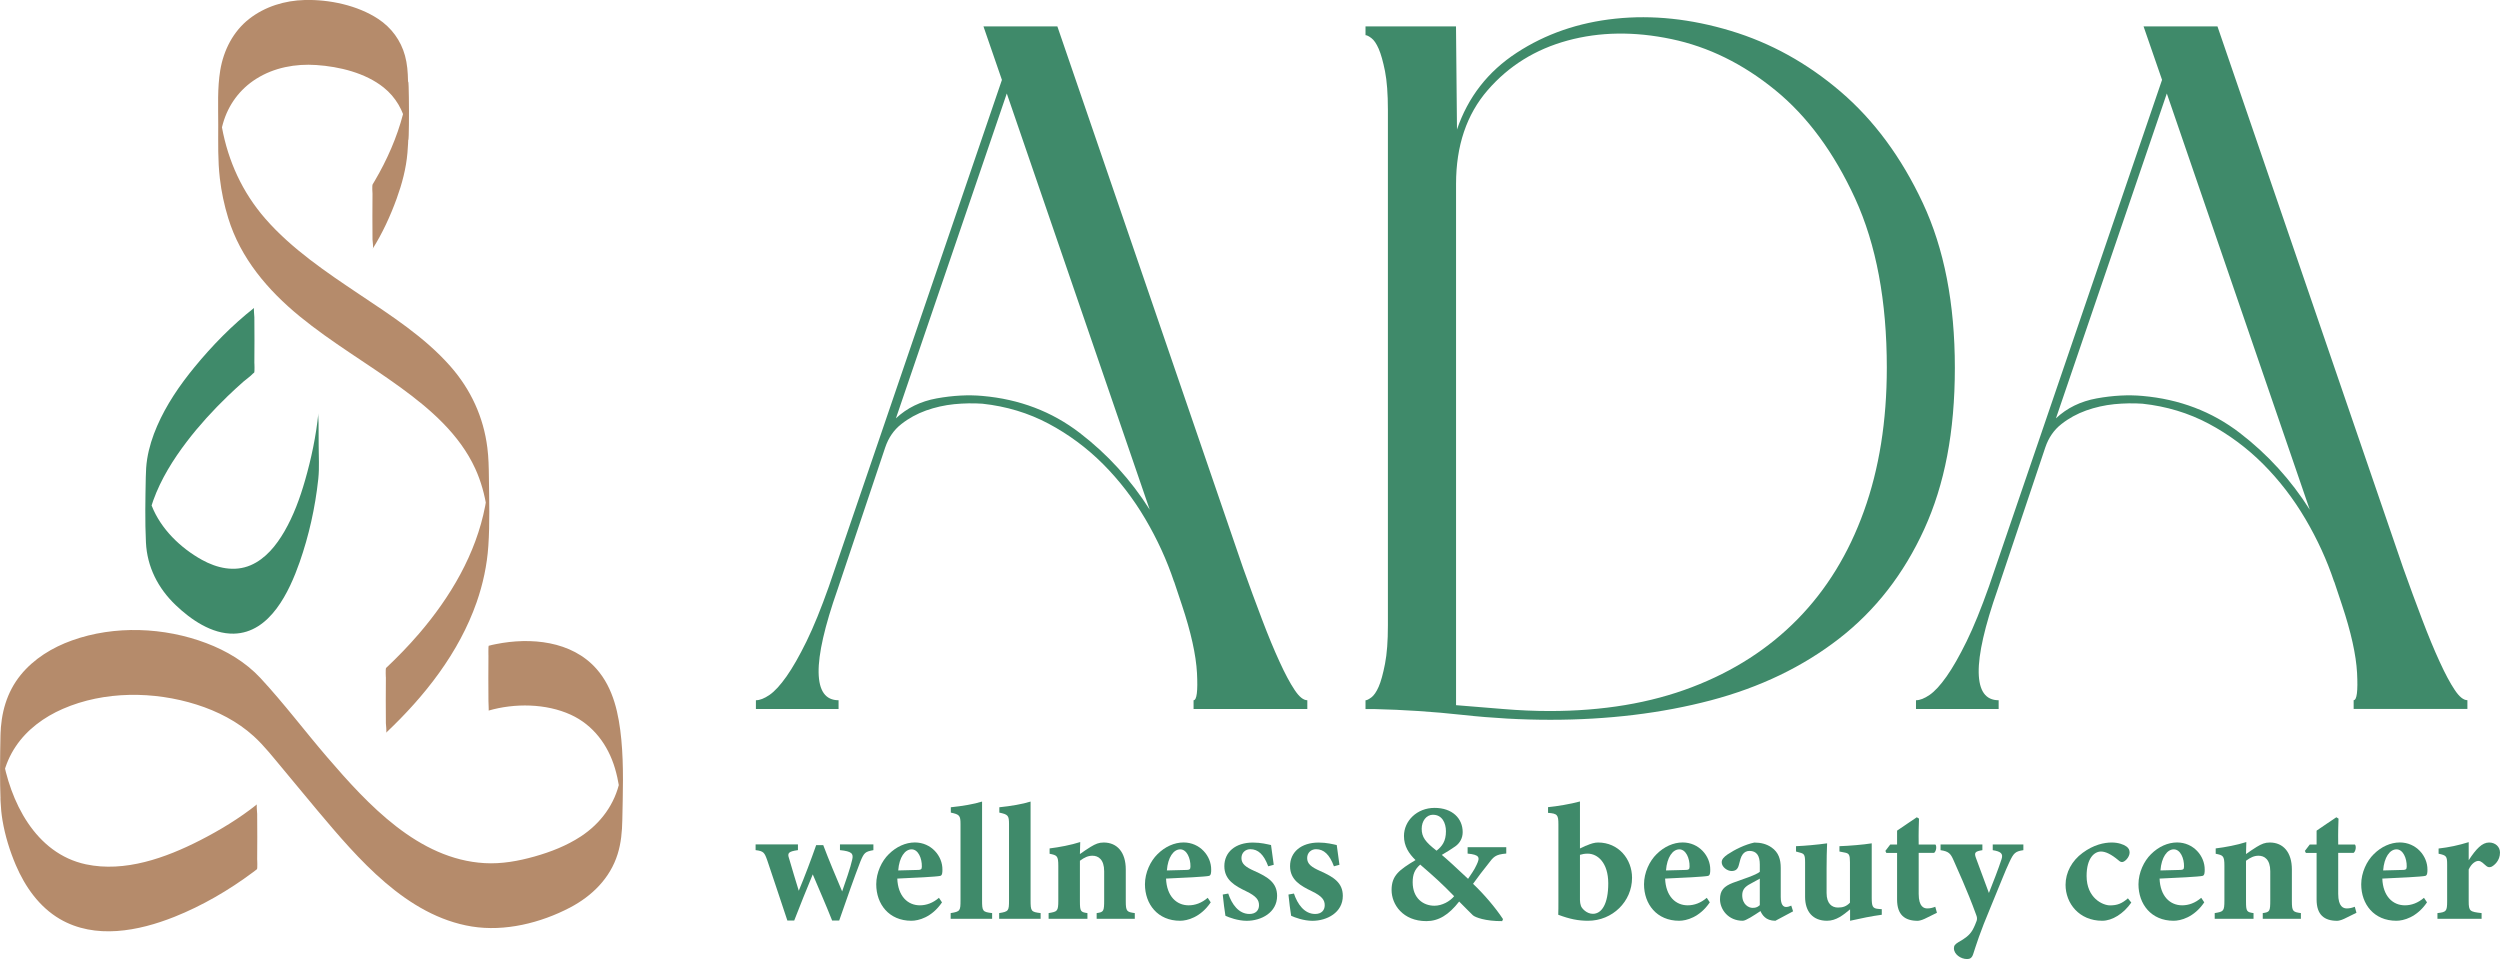
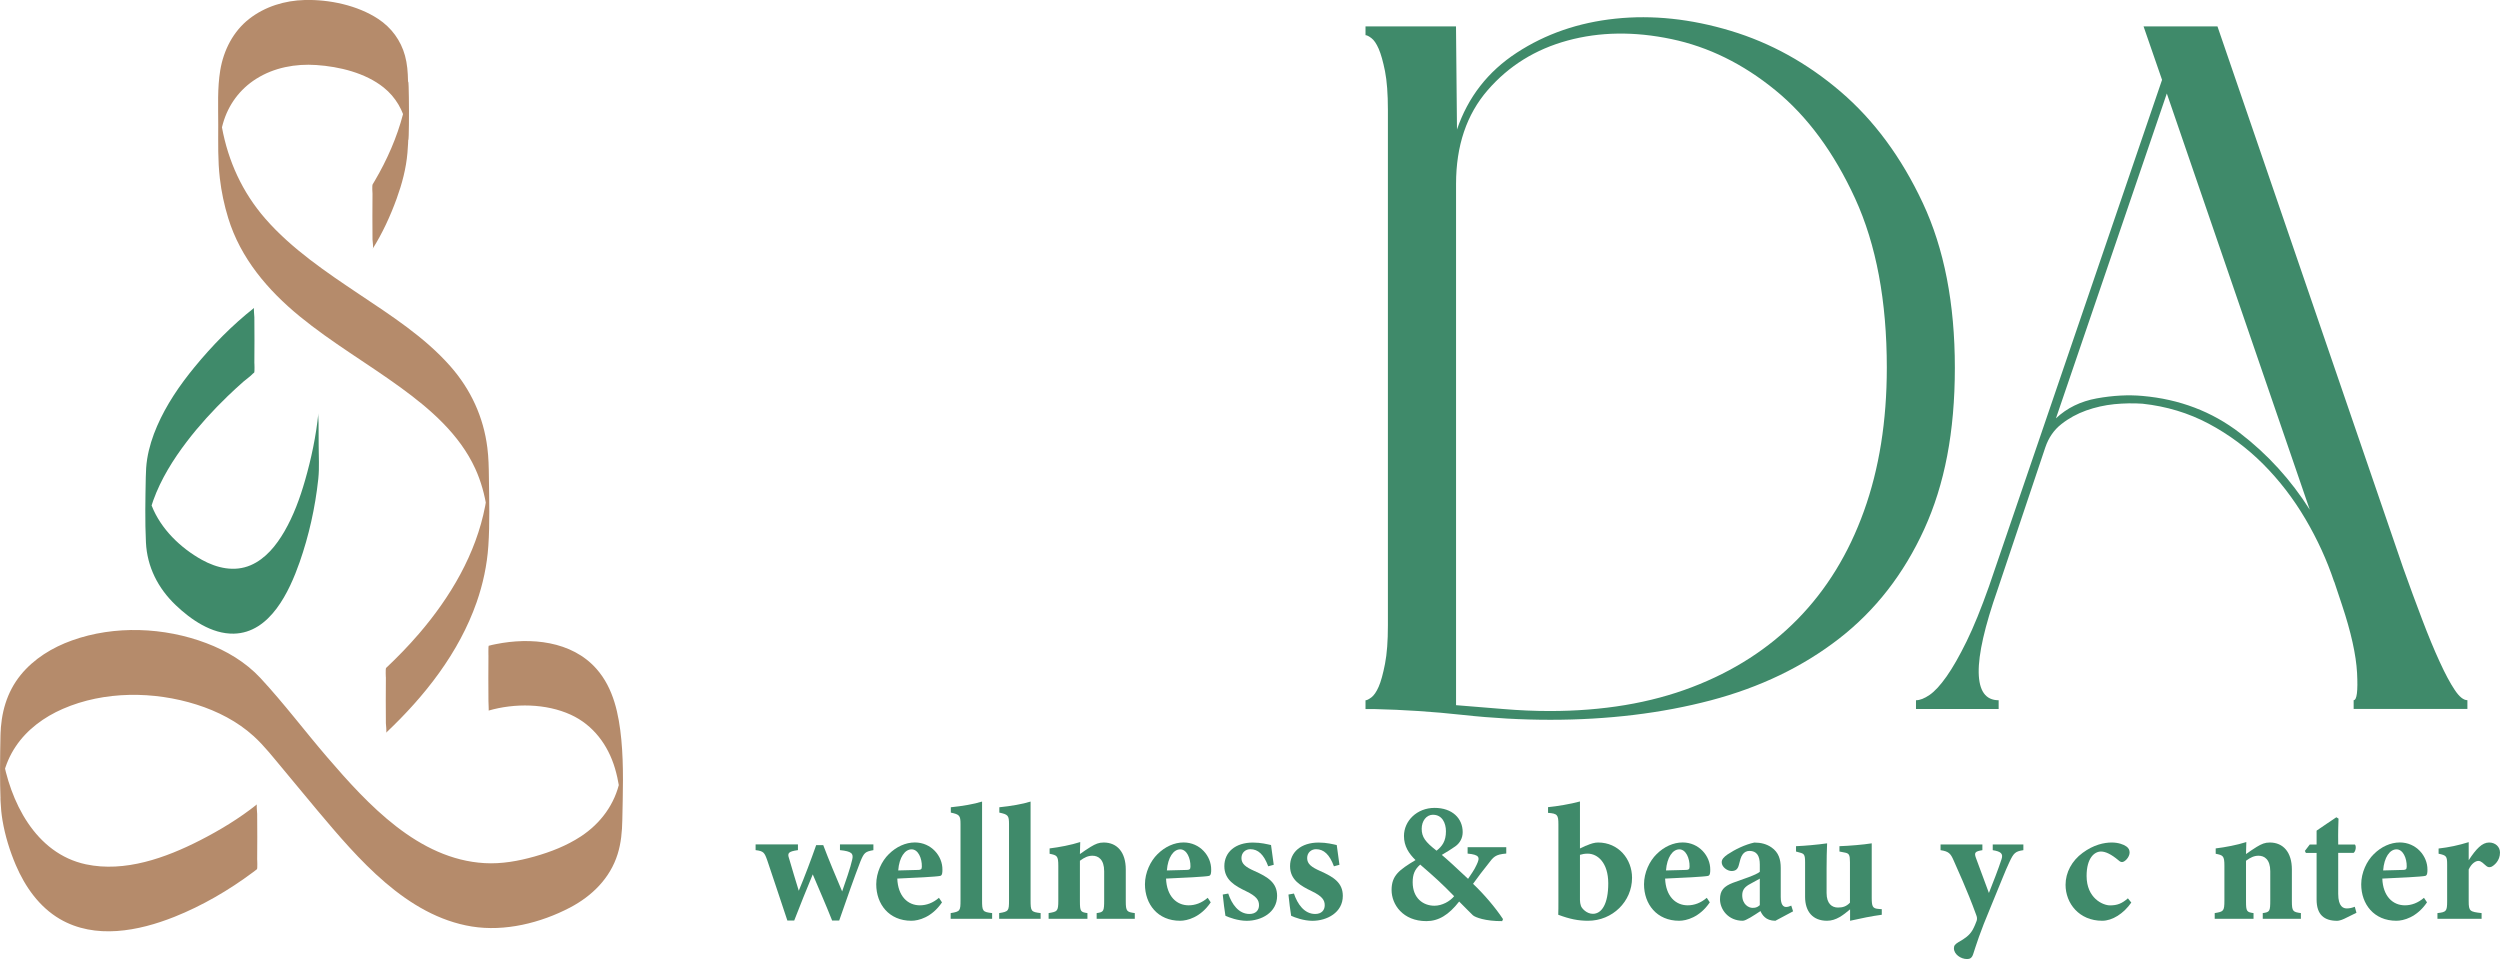
<svg xmlns="http://www.w3.org/2000/svg" id="Layer_1" data-name="Layer 1" viewBox="0 0 482.4 185.06">
  <defs>
    <style>
      .cls-1 {
        fill: #3f8a6a;
      }

      .cls-2 {
        fill: #b58b6b;
      }
    </style>
  </defs>
  <g>
-     <path class="cls-1" d="M226.54,112.24c-1.38-4.13-3.22-8.16-5.54-12.1-2.32-3.94-5.04-7.47-8.16-10.6-3.13-3.13-6.63-5.72-10.51-7.79-3.88-2.06-8.13-3.35-12.76-3.85-1.75-.12-3.56-.09-5.44.09-1.88.19-3.69.6-5.44,1.22-1.75.63-3.35,1.5-4.78,2.63-1.44,1.13-2.47,2.63-3.1,4.5l-9.19,27.39c-2.5,7.13-3.72,12.48-3.66,16.04.06,3.56,1.34,5.35,3.85,5.35v1.69h-15.95v-1.69c.75,0,1.62-.34,2.63-1.03,1-.69,2.09-1.88,3.28-3.57,1.19-1.69,2.47-3.94,3.85-6.75,1.38-2.81,2.81-6.35,4.32-10.6L193.33,15.42l-3.56-10.32h14.26l35.84,104.51c1.25,3.5,2.47,6.82,3.66,9.94,1.19,3.13,2.31,5.85,3.38,8.16,1.06,2.32,2.03,4.13,2.91,5.44.87,1.31,1.69,1.97,2.44,1.97v1.69h-21.95v-1.69c.62,0,.84-1.75.66-5.25-.19-3.5-1.16-7.88-2.91-13.13l-1.5-4.5ZM172.88,80.72c2.13-2,4.75-3.28,7.88-3.85,3.13-.56,6.07-.72,8.82-.47,7.13.63,13.38,3,18.76,7.13,5.38,4.13,9.88,9.07,13.51,14.82l-27.58-80.31-21.39,62.67Z" />
    <path class="cls-1" d="M263.5,5.1h17.45l.19,19.89c2.13-6.25,5.97-11.19,11.54-14.82,5.56-3.63,11.91-5.82,19.04-6.57,7.13-.75,14.54.03,22.24,2.35,7.69,2.32,14.76,6.22,21.2,11.73,6.44,5.51,11.73,12.67,15.86,21.48s6.19,19.42,6.19,31.8-1.97,22.52-5.91,31.15c-3.94,8.63-9.41,15.67-16.42,21.11-7.01,5.44-15.26,9.41-24.77,11.92-9.51,2.5-19.83,3.75-30.96,3.75-5.51,0-11.13-.31-16.89-.94-5.75-.63-11.45-1-17.08-1.13h-1.69v-1.69c.25,0,.62-.19,1.13-.56.5-.38.97-1.06,1.41-2.06.44-1,.84-2.47,1.22-4.41.38-1.94.56-4.41.56-7.41V21.24c0-3.13-.19-5.63-.56-7.51-.38-1.88-.78-3.31-1.22-4.32-.44-1-.91-1.69-1.41-2.06-.5-.38-.88-.56-1.13-.56v-1.69ZM364.08,70.96c0-12.88-2.04-23.76-6.11-32.65-4.08-8.88-9.21-15.86-15.42-20.92-6.21-5.07-12.88-8.35-20.03-9.85-7.15-1.5-13.82-1.41-20.03.28-6.21,1.69-11.35,4.88-15.42,9.57s-6.11,10.73-6.11,18.11v100.57c3.13.25,6.21.5,9.21.75,3.01.25,5.95.38,8.84.38,10.28,0,19.43-1.53,27.46-4.6,8.02-3.06,14.82-7.44,20.4-13.13,5.58-5.69,9.84-12.63,12.79-20.83,2.95-8.19,4.42-17.42,4.42-27.68Z" />
    <path class="cls-1" d="M450.39,112.24c-1.38-4.13-3.22-8.16-5.54-12.1-2.32-3.94-5.04-7.47-8.16-10.6-3.13-3.13-6.63-5.72-10.51-7.79-3.88-2.06-8.13-3.35-12.76-3.85-1.75-.12-3.56-.09-5.44.09-1.88.19-3.69.6-5.44,1.22-1.75.63-3.35,1.5-4.78,2.63-1.44,1.13-2.47,2.63-3.1,4.5l-9.19,27.39c-2.5,7.13-3.72,12.48-3.66,16.04.06,3.56,1.34,5.35,3.85,5.35v1.69h-15.95v-1.69c.75,0,1.62-.34,2.63-1.03,1-.69,2.09-1.88,3.28-3.57,1.19-1.69,2.47-3.94,3.85-6.75,1.38-2.81,2.81-6.35,4.32-10.6l33.4-97.76-3.57-10.32h14.26l35.84,104.51c1.25,3.5,2.47,6.82,3.66,9.94,1.19,3.13,2.31,5.85,3.38,8.16,1.06,2.32,2.03,4.13,2.91,5.44.87,1.31,1.69,1.97,2.44,1.97v1.69h-21.95v-1.69c.62,0,.84-1.75.66-5.25-.19-3.5-1.16-7.88-2.91-13.13l-1.5-4.5ZM396.72,80.72c2.12-2,4.75-3.28,7.88-3.85,3.12-.56,6.07-.72,8.82-.47,7.13.63,13.38,3,18.76,7.13,5.38,4.13,9.88,9.07,13.51,14.82l-27.58-80.31-21.39,62.67Z" />
  </g>
  <g>
    <path class="cls-1" d="M168.51,164.05c-1.55.29-1.77.45-2.48,2.16-1.16,3-2.55,6.94-4.1,11.42h-1.36c-1.19-3-2.55-6.1-3.74-8.91-1.23,3-2.42,5.87-3.58,8.91h-1.32c-1.29-3.97-2.68-7.97-3.87-11.59-.55-1.55-.71-1.81-2.26-2v-1.1h8.17v1.1c-1.87.26-2.07.58-1.71,1.61.61,2.1,1.26,4.26,1.87,6.23,1.19-2.84,2.36-5.97,3.36-8.81h1.36c1.1,2.91,2.39,5.97,3.65,8.94.55-1.58,1.65-4.71,1.94-6.13.29-1.19-.1-1.61-2.36-1.84v-1.1h6.45v1.1Z" />
    <path class="cls-1" d="M181.77,174.12c-1.97,2.91-4.55,3.55-5.91,3.55-4.32,0-6.78-3.2-6.78-7.04,0-2.26,1.06-4.49,2.42-5.81,1.45-1.45,3.26-2.26,5.03-2.26,3.16,0,5.36,2.61,5.32,5.26,0,.55-.03,1.1-.42,1.19-.61.16-5.16.39-8.29.52.13,3.42,2.03,5.16,4.36,5.16,1.26,0,2.52-.45,3.68-1.45l.58.87ZM175.9,163.89c-1.29,0-2.39,1.52-2.58,4.07,1.32-.03,2.55-.06,3.91-.1.45-.03.65-.1.65-.65.03-1.61-.71-3.32-1.97-3.32Z" />
    <path class="cls-1" d="M183.44,177.29v-1.1c1.84-.29,1.9-.45,1.9-2.48v-14.68c0-1.68-.19-1.87-1.87-2.23v-1.03c2.23-.23,4.49-.61,6.03-1.1v19.04c0,2.13.1,2.26,1.94,2.48v1.1h-8Z" />
    <path class="cls-1" d="M192.8,177.29v-1.1c1.84-.29,1.9-.45,1.9-2.48v-14.68c0-1.68-.19-1.87-1.87-2.23v-1.03c2.23-.23,4.49-.61,6.03-1.1v19.04c0,2.13.1,2.26,1.94,2.48v1.1h-8Z" />
    <path class="cls-1" d="M211.61,177.29v-1.1c1.36-.19,1.45-.32,1.45-2.55v-5.52c0-2.29-1.13-3-2.26-3-.84,0-1.55.32-2.42.97v7.81c0,1.97.13,2.1,1.45,2.29v1.1h-7.49v-1.1c1.68-.29,1.87-.32,1.87-2.42v-6.71c0-1.94-.26-2.03-1.68-2.32v-1.03c1.87-.23,4.1-.65,5.91-1.23-.03.45-.06,1.58-.06,2.32.65-.45,1.32-.94,2.07-1.39.97-.58,1.58-.84,2.52-.84,2.61,0,4.26,1.9,4.26,5.2v6.1c0,2,.19,2.1,1.74,2.32v1.1h-7.36Z" />
    <path class="cls-1" d="M233.62,174.12c-1.97,2.91-4.55,3.55-5.91,3.55-4.32,0-6.78-3.2-6.78-7.04,0-2.26,1.07-4.49,2.42-5.81,1.45-1.45,3.26-2.26,5.03-2.26,3.16,0,5.36,2.61,5.33,5.26,0,.55-.03,1.1-.42,1.19-.61.16-5.16.39-8.29.52.13,3.42,2.03,5.16,4.36,5.16,1.26,0,2.52-.45,3.68-1.45l.58.87ZM227.74,163.89c-1.29,0-2.39,1.52-2.58,4.07,1.32-.03,2.55-.06,3.9-.1.45-.03.65-.1.65-.65.03-1.61-.71-3.32-1.97-3.32Z" />
    <path class="cls-1" d="M244.71,167.15c-.84-2.26-1.94-3.29-3.45-3.29-.9,0-1.71.64-1.71,1.71,0,1.13.81,1.74,2.49,2.49,2.61,1.16,4.39,2.26,4.39,4.81,0,3.23-3.07,4.81-5.87,4.81-1.68,0-3.42-.65-4.1-.97-.13-.74-.42-2.97-.52-4.1l1.06-.19c.68,2.03,2,3.94,4.1,3.94,1.23,0,1.84-.74,1.84-1.68,0-1-.48-1.74-2.49-2.71-2.13-1.03-4.2-2.16-4.2-4.84s2.1-4.55,5.52-4.55c1.55,0,2.74.32,3.49.48.1.87.39,2.94.52,3.81l-1.06.29Z" />
    <path class="cls-1" d="M257.39,167.15c-.84-2.26-1.94-3.29-3.45-3.29-.9,0-1.71.64-1.71,1.71,0,1.13.81,1.74,2.49,2.49,2.61,1.16,4.39,2.26,4.39,4.81,0,3.23-3.07,4.81-5.87,4.81-1.68,0-3.42-.65-4.1-.97-.13-.74-.42-2.97-.52-4.1l1.06-.19c.68,2.03,2,3.94,4.1,3.94,1.23,0,1.84-.74,1.84-1.68,0-1-.48-1.74-2.49-2.71-2.13-1.03-4.2-2.16-4.2-4.84s2.1-4.55,5.52-4.55c1.55,0,2.74.32,3.49.48.1.87.39,2.94.52,3.81l-1.06.29Z" />
    <path class="cls-1" d="M290.63,164.7c-2.13.19-2.42.61-3.55,2.1-.94,1.16-1.84,2.36-2.84,3.74,2.1,2,4.29,4.55,5.78,6.81l-.16.39c-3.23.03-5.23-.74-5.65-1.13-.42-.42-1.48-1.45-2.65-2.65-2.03,2.61-4,3.78-6.33,3.78-4.52,0-6.71-3.2-6.71-6s1.45-3.87,4.62-5.78c-1.29-1.26-2.23-2.68-2.23-4.65,0-2.9,2.49-5.42,5.91-5.42s5.42,2.03,5.42,4.68c0,1.13-.52,2.1-1.42,2.74-.81.58-1.61,1.06-2.61,1.65.9.74,2.81,2.49,5.07,4.62.55-.84,1.19-1.68,1.65-2.71.68-1.42.61-1.94-1.74-2.16v-1.23h7.46v1.23ZM276.78,174.77c1.48,0,3-.84,3.81-1.84-2.32-2.39-3.81-3.74-6.55-6.1-1.07.94-1.45,1.9-1.45,3.42,0,3.07,2.03,4.52,4.2,4.52ZM276.53,157.21c-1.32,0-2.2,1.23-2.2,2.71,0,1.61.71,2.55,2.87,4.23,1.06-.84,1.81-1.81,1.81-3.74,0-1.65-.77-3.19-2.48-3.19Z" />
    <path class="cls-1" d="M306.08,163.18c.94-.42,1.65-.61,2.29-.61,3.94,0,6.55,3.19,6.55,6.81,0,4.58-3.78,8.29-8.49,8.29-1.87,0-3.52-.32-5.75-1.16.03-.77.03-1.68.03-2.49v-14.94c0-1.84-.19-2.1-2-2.23v-1.1c1.68-.16,4.39-.61,6.16-1.1v9.07l1.19-.55ZM304.88,173.74c0,.45.1.84.19,1.1.19.48,1.1,1.49,2.29,1.49,1.71,0,2.97-1.9,2.97-5.87s-2.03-5.74-3.97-5.74c-.68,0-1,.1-1.49.23v8.81Z" />
    <path class="cls-1" d="M329.92,174.12c-1.97,2.91-4.55,3.55-5.91,3.55-4.32,0-6.78-3.2-6.78-7.04,0-2.26,1.07-4.49,2.42-5.81,1.45-1.45,3.26-2.26,5.03-2.26,3.16,0,5.36,2.61,5.33,5.26,0,.55-.03,1.1-.42,1.19-.61.16-5.16.39-8.29.52.13,3.42,2.03,5.16,4.36,5.16,1.26,0,2.52-.45,3.68-1.45l.58.87ZM324.05,163.89c-1.29,0-2.39,1.52-2.58,4.07,1.32-.03,2.55-.06,3.9-.1.45-.03.65-.1.65-.65.03-1.61-.71-3.32-1.97-3.32Z" />
    <path class="cls-1" d="M342.54,177.67c-.87,0-1.58-.29-2-.68-.45-.39-.68-.84-.84-1.19-1.23.81-2.81,1.87-3.42,1.87-2.78,0-4.39-2.16-4.39-4.16,0-1.71.77-2.49,2.48-3.16,1.9-.71,4.45-1.48,5.2-2.13v-1.42c0-1.68-.61-2.61-2-2.61-.55,0-1,.26-1.29.65-.39.52-.52,1.16-.77,2.13-.23.87-.74,1.1-1.39,1.1-.84,0-1.9-.78-1.9-1.68,0-.58.39-1,1.13-1.52,1.45-.97,3.36-1.9,5.16-2.29,1.29,0,2.39.29,3.32.94,1.39.97,1.78,2.32,1.78,3.97v5.58c0,1.55.52,1.94,1.03,1.94.32,0,.65-.1,1-.26l.35,1.1-3.45,1.84ZM339.57,169.54c-.58.32-1.16.65-1.81,1-1,.52-1.58,1.1-1.58,2.19,0,1.81,1.26,2.45,1.97,2.45.45,0,.9-.03,1.42-.52v-5.13Z" />
    <path class="cls-1" d="M363.12,176.51c-1.94.26-4,.68-6.13,1.16v-2.2c-1.32,1.1-2.68,2.2-4.45,2.2-2.71,0-4.23-1.74-4.23-4.62v-6.68c0-1.48-.19-1.65-1.07-1.87l-.68-.19v-1.03c1.65-.06,4.2-.29,6-.55-.06,1.36-.1,3.03-.1,4.87v4.71c0,2.1,1.06,2.81,2.19,2.81.9,0,1.61-.19,2.32-.94v-7.78c0-1.48-.16-1.74-1.06-1.9l-.97-.19v-1.03c1.87-.06,4.62-.29,6.23-.55v10.52c0,1.68.19,2.03,1.23,2.13l.71.06v1.07Z" />
-     <path class="cls-1" d="M371.32,177.32c-.55.26-1.07.36-1.29.36-2.49,0-3.97-1.16-3.97-4.1v-9h-2.07l-.19-.39.94-1.23h1.32v-2.68c1.1-.77,2.68-1.81,3.81-2.58l.42.26c-.03.87-.1,2.58-.06,5h3.23c.29.32.16,1.32-.26,1.61h-2.97v7.91c0,2.52,1.03,2.81,1.65,2.81.55,0,.97-.1,1.55-.32l.32,1.16-2.42,1.19Z" />
    <path class="cls-1" d="M390.42,164.05c-1.55.23-1.87.55-2.68,2.29-.81,1.68-1.71,4.1-3.58,8.58-2.2,5.23-2.81,7.36-3.42,9.2-.23.71-.61.94-1.16.94-1.26,0-2.55-.94-2.55-2.07,0-.52.19-.77.87-1.19,1.26-.71,2.13-1.32,2.71-2.32.32-.55.68-1.42.81-1.81.13-.45.06-.74-.13-1.23-1.68-4.65-3.74-9.07-4.32-10.42s-.97-1.74-2.52-1.97v-1.1h8.07v1.1c-1.39.23-1.61.45-1.26,1.45l2.52,6.81c.71-1.78,1.87-4.74,2.45-6.55.32-1.03-.1-1.45-1.71-1.71v-1.1h5.91v1.1Z" />
    <path class="cls-1" d="M411.26,174.15c-1.48,2.13-3.65,3.52-5.62,3.52-4.45,0-7.07-3.36-7.07-6.94,0-2.39,1.23-4.65,3.29-6.16,2.13-1.58,4.16-2,5.62-2,1.23,0,2.26.35,2.84.77.45.32.61.71.61,1.19-.03.9-.94,1.81-1.45,1.81-.23,0-.45-.1-.71-.35-1.39-1.16-2.48-1.68-3.36-1.68-1.26,0-2.78,1.23-2.78,4.71,0,4.29,3.13,5.68,4.52,5.68s2.29-.35,3.45-1.36l.65.81Z" />
-     <path class="cls-1" d="M425.33,174.12c-1.97,2.91-4.55,3.55-5.91,3.55-4.32,0-6.78-3.2-6.78-7.04,0-2.26,1.07-4.49,2.42-5.81,1.45-1.45,3.26-2.26,5.03-2.26,3.16,0,5.36,2.61,5.33,5.26,0,.55-.03,1.1-.42,1.19-.61.16-5.16.39-8.29.52.13,3.42,2.03,5.16,4.36,5.16,1.26,0,2.52-.45,3.68-1.45l.58.87ZM419.46,163.89c-1.29,0-2.39,1.52-2.58,4.07,1.32-.03,2.55-.06,3.9-.1.45-.03.65-.1.65-.65.03-1.61-.71-3.32-1.97-3.32Z" />
    <path class="cls-1" d="M436.62,177.29v-1.1c1.36-.19,1.45-.32,1.45-2.55v-5.52c0-2.29-1.13-3-2.26-3-.84,0-1.55.32-2.42.97v7.81c0,1.97.13,2.1,1.45,2.29v1.1h-7.49v-1.1c1.68-.29,1.87-.32,1.87-2.42v-6.71c0-1.94-.26-2.03-1.68-2.32v-1.03c1.87-.23,4.1-.65,5.91-1.23-.03.45-.06,1.58-.06,2.32.65-.45,1.32-.94,2.07-1.39.97-.58,1.58-.84,2.52-.84,2.61,0,4.26,1.9,4.26,5.2v6.1c0,2,.19,2.1,1.74,2.32v1.1h-7.36Z" />
    <path class="cls-1" d="M452.27,177.32c-.55.26-1.07.36-1.29.36-2.49,0-3.97-1.16-3.97-4.1v-9h-2.07l-.19-.39.94-1.23h1.32v-2.68c1.1-.77,2.68-1.81,3.81-2.58l.42.26c-.03.87-.1,2.58-.06,5h3.23c.29.32.16,1.32-.26,1.61h-2.97v7.91c0,2.52,1.03,2.81,1.65,2.81.55,0,.97-.1,1.55-.32l.32,1.16-2.42,1.19Z" />
    <path class="cls-1" d="M468.31,174.12c-1.97,2.91-4.55,3.55-5.91,3.55-4.32,0-6.78-3.2-6.78-7.04,0-2.26,1.07-4.49,2.42-5.81,1.45-1.45,3.26-2.26,5.03-2.26,3.16,0,5.36,2.61,5.33,5.26,0,.55-.03,1.1-.42,1.19-.61.16-5.16.39-8.29.52.13,3.42,2.03,5.16,4.36,5.16,1.26,0,2.52-.45,3.68-1.45l.58.87ZM462.43,163.89c-1.29,0-2.39,1.52-2.58,4.07,1.32-.03,2.55-.06,3.9-.1.45-.03.65-.1.65-.65.03-1.61-.71-3.32-1.97-3.32Z" />
    <path class="cls-1" d="M478.85,177.29h-8.52v-1.1c1.71-.19,1.87-.35,1.87-2.29v-7.07c0-1.61-.13-1.78-1.65-2.1v-1c2-.23,3.81-.61,5.81-1.23v3.49c1.45-2.23,2.61-3.42,3.94-3.42,1.19,0,2.1.81,2.1,1.94,0,1.58-1.13,2.49-1.65,2.74-.45.19-.78.03-1-.16-.55-.45-.97-.97-1.52-.97-.48,0-1.29.42-1.87,1.65v6.13c0,1.94.23,2.03,2.49,2.29v1.1Z" />
  </g>
  <g>
    <path class="cls-2" d="M71.88,48.05c1.91-3.03,3.44-6.36,4.66-9.72,1.03-2.84,1.82-5.8,2.08-8.83.39-4.6.2-9.32.11-13.93-.03-1.63-.15-3.25-.58-4.82-.8-2.94-2.63-5.43-5.18-7.1C68.98,1.02,63.54-.12,58.81,0c-3.85.1-7.65,1.25-10.71,3.63s-4.95,6.01-5.6,9.93c-.57,3.45-.39,7.04-.39,10.52s-.09,6.9.31,10.32c.3,2.6.85,5.19,1.62,7.69,2.37,7.73,7.63,13.91,13.8,18.96s13.04,9.05,19.46,13.72c5.75,4.18,11.4,9.08,14.41,15.67,1.11,2.43,1.82,5.03,2.22,7.67.1.68.18,1.36.24,2.04.03.4.06.8.08,1.2.22,4.35.17-12.26,0-8.95-.09,1.76-.3,3.52-.63,5.25-1.77,9.24-6.72,17.59-12.79,24.65-1.99,2.31-4.11,4.5-6.33,6.59-.13.13-.05,1.93-.04,1.83-.02,1.47-.02,2.95-.02,4.42s0,2.95.02,4.42c0,.28.19,1.69.04,1.83,7.46-7.05,14.06-15.41,17.48-25.2,1.22-3.5,2-7.14,2.25-10.84.3-4.39.16-8.84.11-13.23-.02-1.92-.06-3.83-.3-5.73-.74-5.92-3.19-11.23-7.14-15.72-4.97-5.64-11.42-9.76-17.61-13.91s-12.99-8.7-18.11-14.58c-4.41-5.07-7.16-11.08-8.36-17.66-.32-1.74-.52-3.5-.6-5.27-.17-3.51-.12,12.32,0,9.95.01-.3.02-.61.04-.91.03-.44.07-.87.13-1.31.13-1.07.34-2.13.64-3.17,1.03-3.6,3.24-6.6,6.41-8.6,3.45-2.18,7.58-2.94,11.62-2.66,4.42.3,9.45,1.51,12.98,4.34,2.31,1.85,3.8,4.44,4.38,7.32.14.69.22,1.4.27,2.1.33,4.58.28-14.34,0-9.89-.03.42-.06.85-.1,1.27-.16,1.46-.45,2.91-.82,4.34-1.17,4.49-3.09,8.84-5.44,12.84-.13.23-.27.46-.41.68-.16.25-.04,1.75-.04,1.83-.02,1.47-.02,2.95-.02,4.42s0,2.95.02,4.42c0,.38.22,1.55.04,1.83h0Z" />
    <path class="cls-1" d="M49.04,59.41c-4.24,3.33-8.11,7.29-11.52,11.45-2.84,3.46-5.41,7.22-7.2,11.34-.88,2.03-1.57,4.16-1.92,6.35-.19,1.18-.25,2.37-.27,3.56-.08,4.17-.17,8.38.03,12.55.22,4.72,2.34,8.86,5.74,12.1,2.94,2.81,6.95,5.59,11.2,5.51,7.04-.14,10.73-8.13,12.72-13.8,1.79-5.11,3-10.55,3.58-15.93.01-.1.02-.2.03-.29.21-2.05.06-4.19.06-6.25,0-1.47,0-2.95-.02-4.42,0-.59-.1-1.25-.04-1.83-.44,4.37-1.36,8.74-2.57,12.95-.98,3.41-2.21,6.79-3.99,9.86-1.54,2.65-3.61,5.26-6.49,6.5-3.13,1.35-6.52.57-9.41-1.03-4.15-2.3-7.93-5.96-9.69-10.43-.39-1-.69-2.04-.87-3.1-.08-.48-.15-.97-.19-1.45-.02-.22-.02-.45-.04-.68-.06-1-.08,12.22,0,10.82.01-.19.02-.38.03-.56.15-2.07.66-4.11,1.36-6.06,1.48-4.12,3.84-7.9,6.48-11.36,2.38-3.12,5.04-6.02,7.86-8.75,1-.96,2.02-1.9,3.06-2.82.58-.51,1.3-.97,1.82-1.54.07-.08.17-.13.25-.2.12-.1.05-1.98.04-1.83.02-1.47.02-2.95.02-4.42s0-2.95-.02-4.42c0-.25-.17-1.73-.04-1.83h0Z" />
    <path class="cls-2" d="M49.57,155.22c-3.37,2.69-7.14,4.97-10.97,6.93-6.61,3.38-14.52,6.23-22.02,4.63-9.77-2.09-14.7-12.14-16.16-21.23-.09-.57-.17-1.14-.22-1.72-.03-.31-.05-.62-.06-.93-.11-1.86-.02-4.49-.01,4.91s-.12,6.76.02,4.93c.08-1.11.23-2.2.5-3.28.47-1.92,1.26-3.75,2.36-5.39,2.2-3.31,5.51-5.72,9.12-7.29,7.99-3.48,17.58-3.43,25.81-.82,4.01,1.27,7.88,3.24,11.01,6.09,2.1,1.91,3.86,4.21,5.68,6.37,2.22,2.65,4.41,5.34,6.64,7.99,7.78,9.25,17.14,20.32,29.78,22.37,6.36,1.03,13.28-.69,18.93-3.65,4.26-2.23,7.75-5.67,9.2-10.33.66-2.12.86-4.32.9-6.53.1-5.16.3-10.41-.19-15.56-.47-4.85-1.48-9.9-4.8-13.65-4.78-5.41-12.71-6.12-19.41-4.77-.46.09-.93.19-1.39.32-.07.02-.05,2.09-.04,1.83-.02,1.47-.02,2.95-.02,4.42s0,2.95.02,4.42c0,.19.08,1.82.04,1.83,5.01-1.45,11.07-1.38,15.84.8,4.33,1.98,7.19,5.83,8.53,10.34.68,2.29,1.02,4.7,1.24,7.07.04.47.08.93.1,1.4,0,.13.05.79.02.35.08,1.3.2-12.52-.02-9.47-.07,1.01-.18,2.01-.39,3.01-.94,4.54-3.69,8.27-7.55,10.8-2.72,1.78-5.79,2.98-8.91,3.86s-6.36,1.47-9.64,1.28c-12.79-.73-22.55-11.34-30.35-20.41-4.35-5.06-8.38-10.43-12.92-15.32-2.85-3.06-6.54-5.25-10.43-6.72-8.12-3.08-17.71-3.47-25.93-.52-3.77,1.35-7.34,3.52-9.89,6.66-2.72,3.35-3.81,7.41-3.9,11.67s-.14,8.53.02,12.78c.05,1.21.17,2.42.37,3.62.5,2.95,1.4,5.87,2.57,8.62,1.79,4.18,4.52,8.08,8.51,10.41,6.8,3.97,15.18,2.33,22.1-.43,5.38-2.15,10.5-5.13,15.15-8.6.26-.19.52-.39.77-.59.12-.1.05-1.97.04-1.83.02-1.47.02-2.95.02-4.42s0-2.95-.02-4.42c0-.25-.17-1.73-.04-1.83h0Z" />
  </g>
</svg>